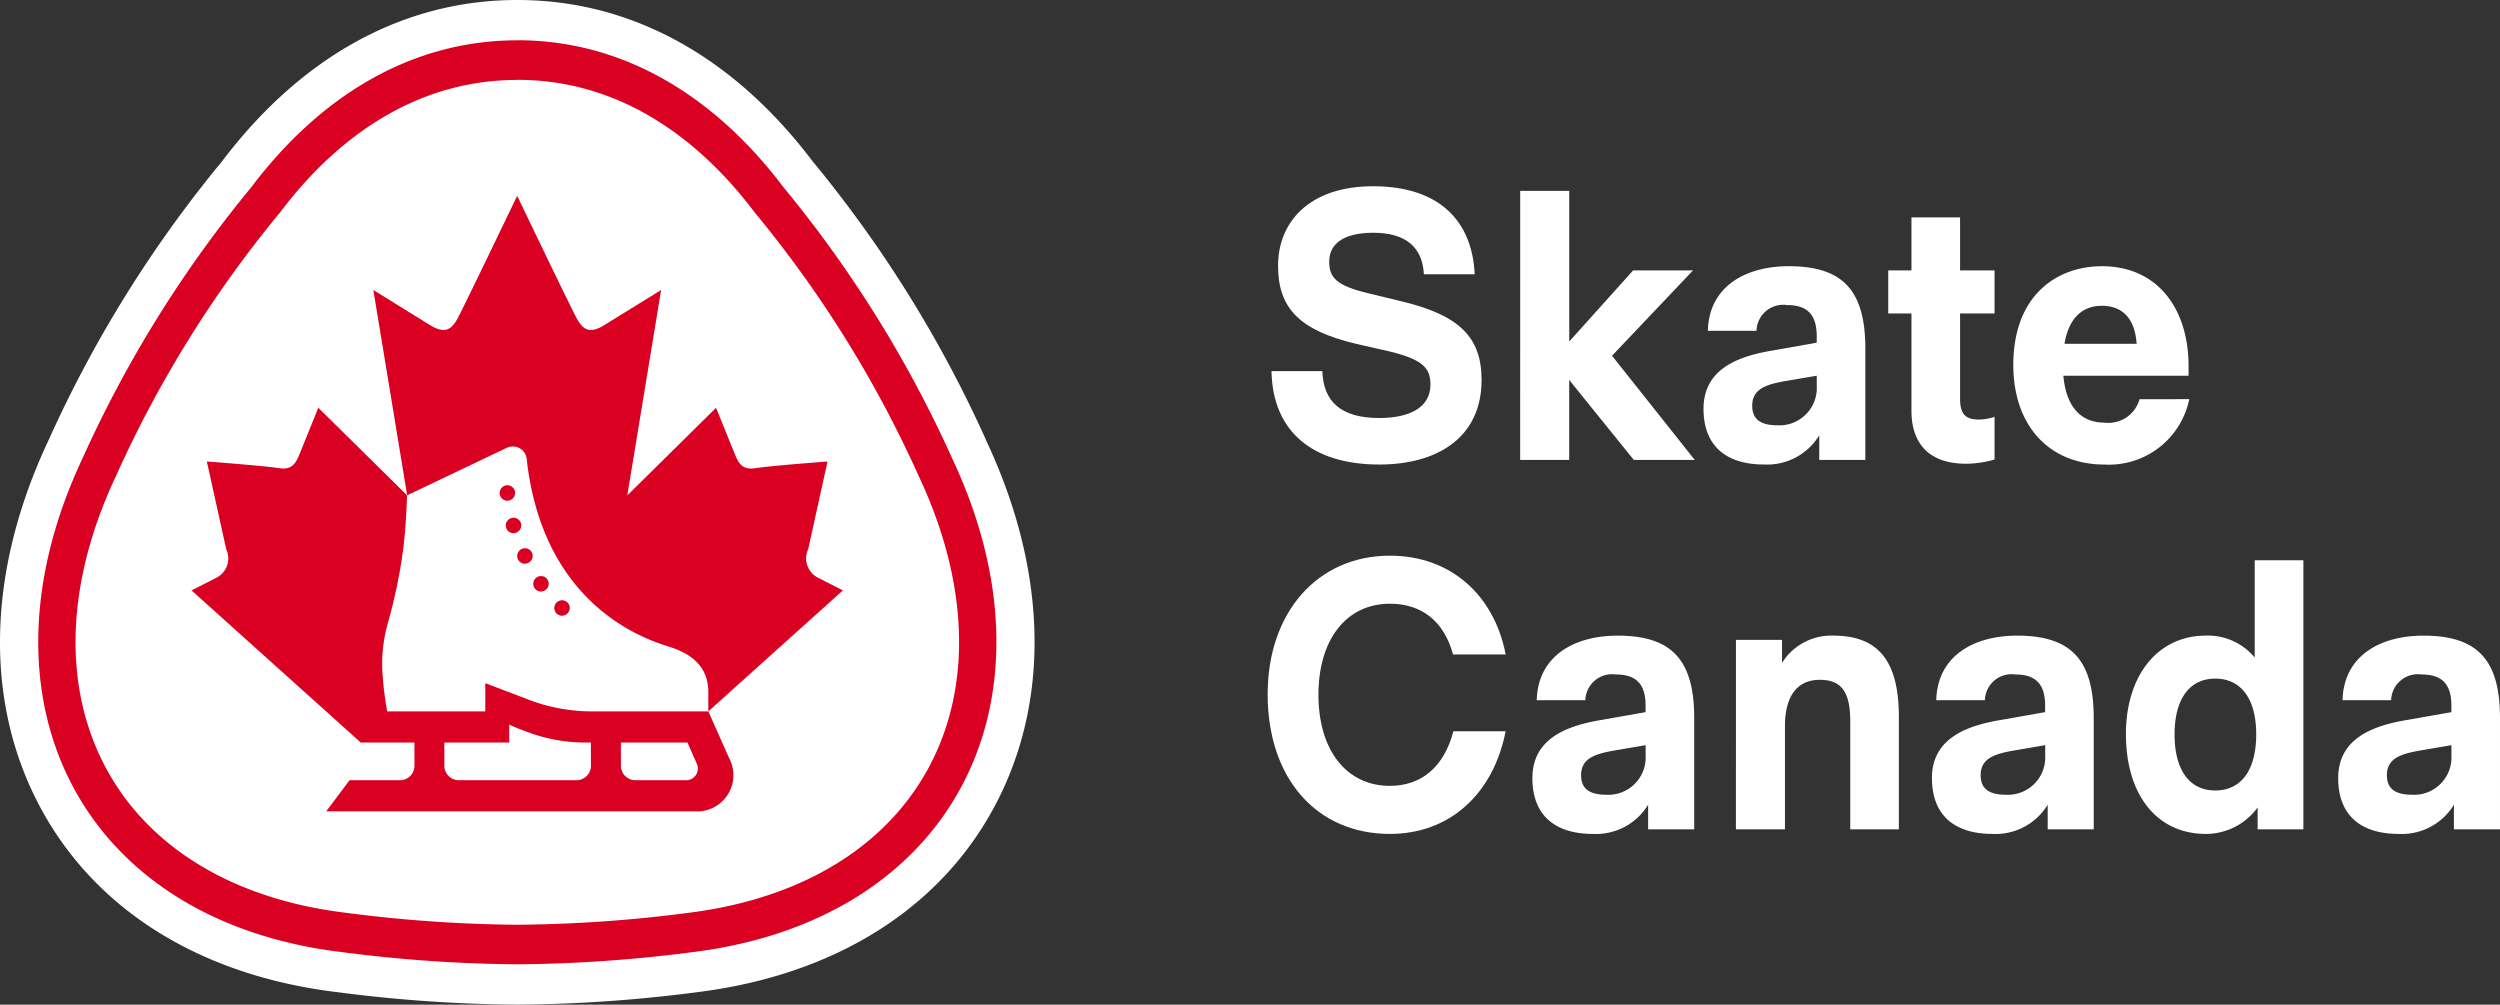
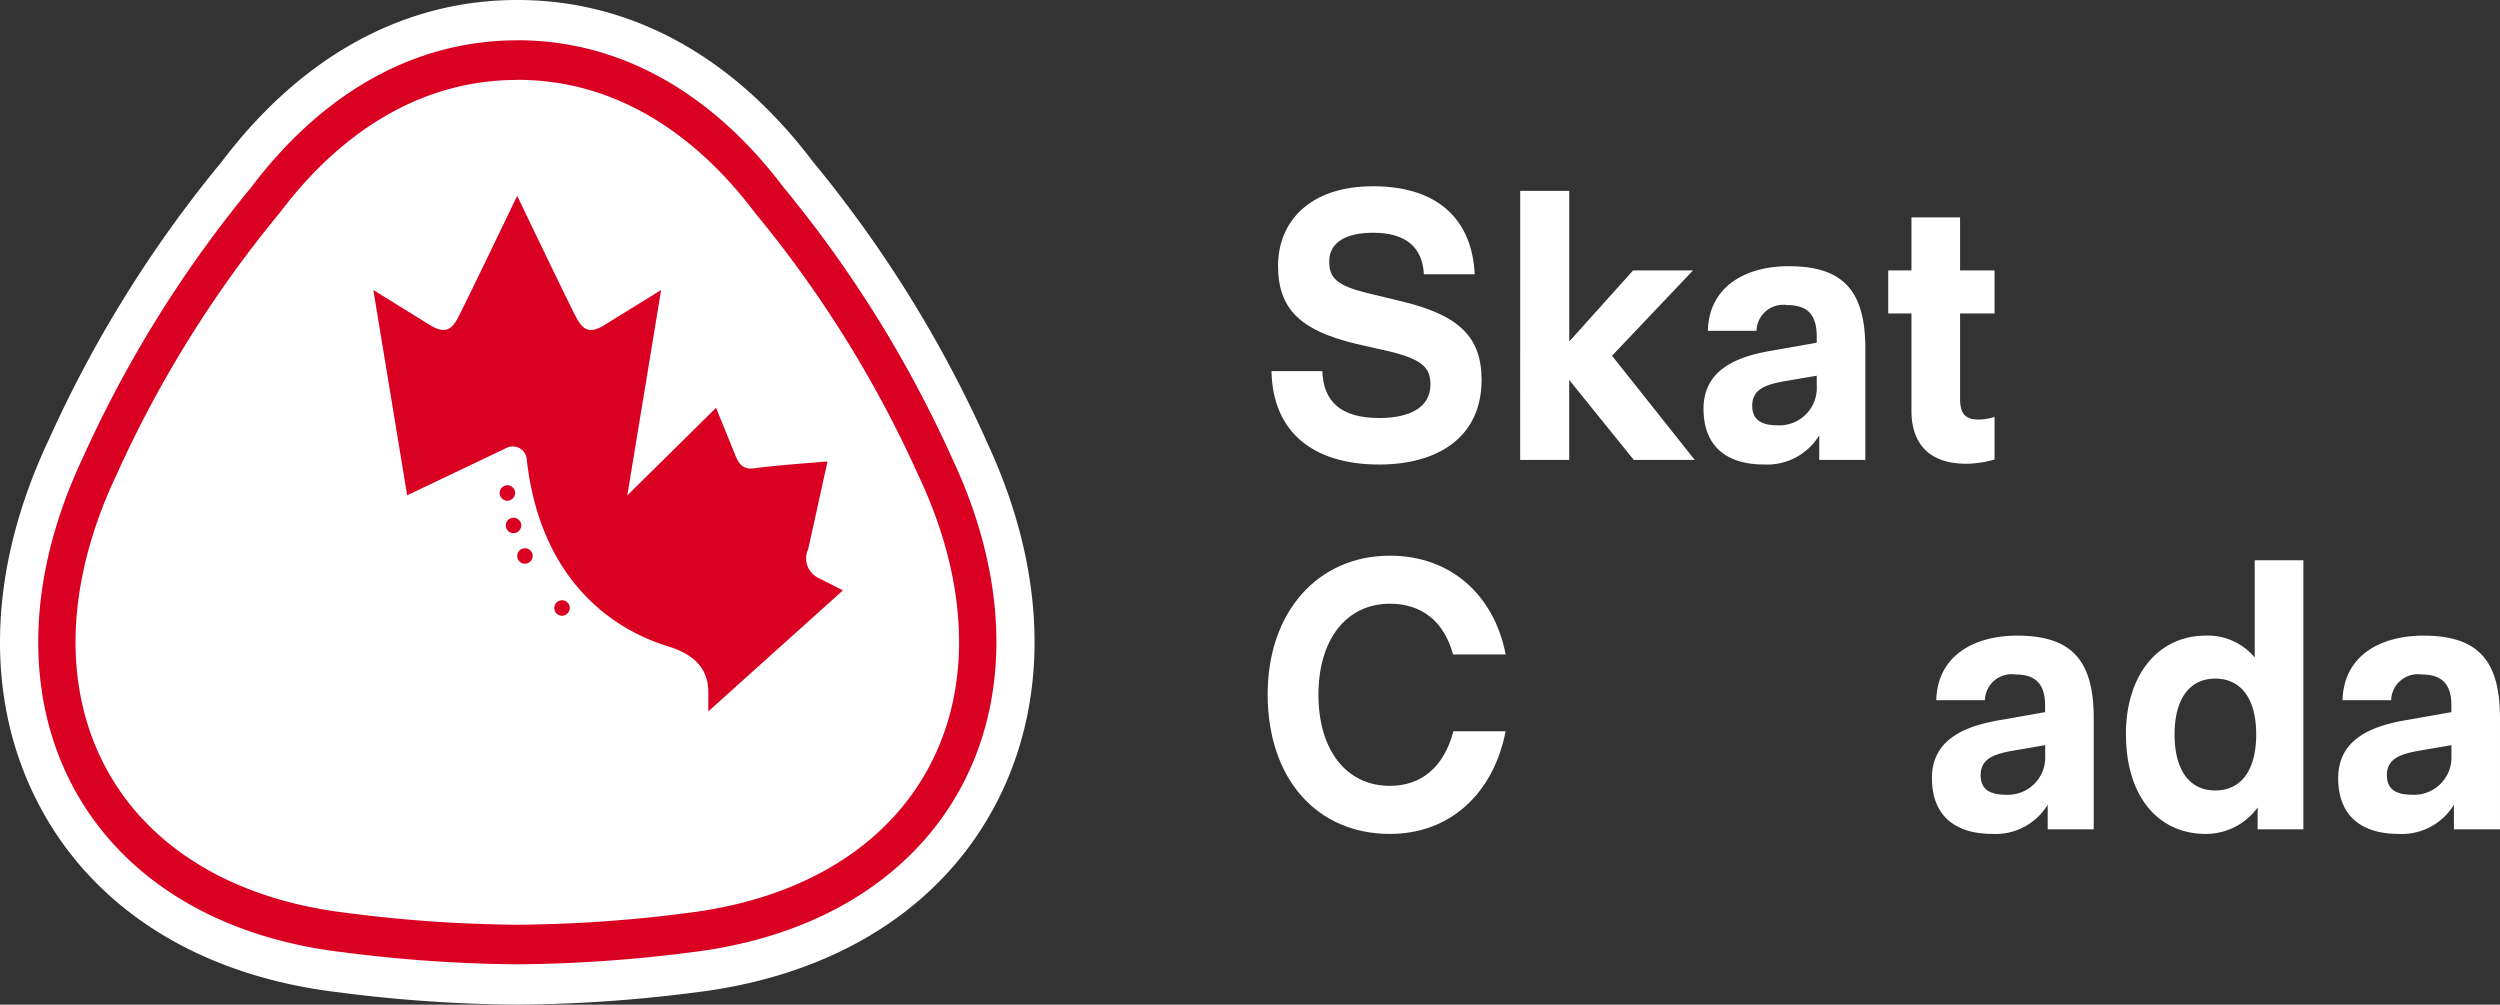
<svg xmlns="http://www.w3.org/2000/svg" id="Group_587" data-name="Group 587" width="214.125" height="86.048" viewBox="0 0 214.125 86.048">
  <rect x="0" y="0" width="214.125" height="86.048" fill="#333333" stroke="none" />
  <defs>
    <clipPath id="clip-path">
      <rect id="Rectangle_240" data-name="Rectangle 240" width="214.125" height="86.048" fill="none" />
    </clipPath>
  </defs>
  <g id="Group_457" data-name="Group 457" clip-path="url(#clip-path)">
    <path id="Path_684" data-name="Path 684" d="M167.229,38.958h4.351c.093,2.667,1.647,4.016,4.878,4.016,2.642,0,4.382-.922,4.382-2.864,0-1.415-.653-2.139-3.481-2.831l-2.89-.658c-4.817-1.152-6.681-3.028-6.681-6.683,0-3.752,2.673-6.813,8.142-6.813,5.593,0,8.484,2.9,8.7,7.539h-4.351c-.124-2.305-1.523-3.556-4.35-3.556-2.331,0-3.76.823-3.76,2.468,0,1.384.621,2.074,3.418,2.733l2.858.692c4.88,1.184,6.775,3.061,6.775,6.715,0,4.839-3.667,7.243-8.764,7.243-5.687,0-9.136-2.8-9.229-8" transform="translate(-58.323 -7.172)" fill="#fff" />
    <path id="Path_685" data-name="Path 685" d="M199.937,23.7h4.2V36.6l5.47-6.089h5.128L207.8,37.82l7.085,8.921h-5.22l-5.532-6.848v6.848h-4.2Z" transform="translate(-69.731 -7.35)" fill="#fff" />
    <path id="Path_686" data-name="Path 686" d="M224.045,45.262c0-3.423,2.983-4.51,5.967-5l3.729-.659v-.56c0-1.876-.839-2.666-2.548-2.666a2.288,2.288,0,0,0-2.61,2.205h-4.165c.094-3.785,3.2-5.531,6.93-5.531,4.568,0,6.557,2.009,6.557,7.045v9.546h-3.947V47.534a5.218,5.218,0,0,1-4.724,2.5c-3.387,0-5.189-1.712-5.189-4.774m9.7-1.81v-1.02l-2.7.461c-1.741.3-2.828.724-2.828,2.107,0,1.12.653,1.679,2.176,1.679a3.2,3.2,0,0,0,3.356-3.226" transform="translate(-78.139 -10.25)" fill="#fff" />
    <path id="Path_687" data-name="Path 687" d="M250.328,43.547V35.219h-1.989V31.531h1.989V26.988h4.165v4.543h2.952v3.687h-2.952v7.274c0,1.219.342,1.812,1.615,1.812a4.407,4.407,0,0,0,1.337-.23v3.654a9,9,0,0,1-2.424.362c-3.356,0-4.693-1.909-4.693-4.543" transform="translate(-86.612 -8.37)" fill="#fff" />
-     <path id="Path_688" data-name="Path 688" d="M279.86,44.439a7.024,7.024,0,0,1-7.271,5.6c-4.724,0-7.8-3.326-7.8-8.527,0-6.057,3.822-8.46,7.583-8.46,4.785,0,7.427,3.654,7.427,8.559v.823H269.076c.249,2.8,1.616,4.016,3.513,4.016a2.775,2.775,0,0,0,3.014-2.009Zm-10.69-4.74h6.183c-.154-2.238-1.273-3.258-2.982-3.258-1.523,0-2.8.888-3.2,3.258" transform="translate(-92.349 -10.251)" fill="#fff" />
    <path id="Path_689" data-name="Path 689" d="M166.723,80.843c0-6.978,4.257-11.851,10.472-11.851,5.159,0,8.92,3.325,9.913,8.461H182.6c-.778-2.864-2.7-4.346-5.408-4.346-3.729,0-6.121,3.062-6.121,7.8s2.392,7.8,6.121,7.8c2.7,0,4.63-1.613,5.439-4.674h4.474c-1.055,5.366-4.785,8.79-9.913,8.79-6.245,0-10.472-4.707-10.472-11.983" transform="translate(-58.147 -21.398)" fill="#fff" />
-     <path id="Path_690" data-name="Path 690" d="M201.539,91.13c0-3.423,2.983-4.51,5.967-5l3.729-.659v-.56c0-1.876-.839-2.666-2.548-2.666a2.288,2.288,0,0,0-2.61,2.205h-4.165c.094-3.785,3.2-5.531,6.93-5.531,4.568,0,6.557,2.009,6.557,7.045v9.546h-3.947V93.4a5.218,5.218,0,0,1-4.724,2.5c-3.387,0-5.189-1.712-5.189-4.774m9.7-1.81V88.3l-2.7.461c-1.741.3-2.828.724-2.828,2.107,0,1.12.653,1.679,2.176,1.679a3.2,3.2,0,0,0,3.356-3.226" transform="translate(-70.29 -24.476)" fill="#fff" />
-     <path id="Path_691" data-name="Path 691" d="M228.31,79.279h3.947v1.975a4.965,4.965,0,0,1,4.381-2.337c3.76,0,5.625,2.041,5.625,6.946v9.645H238.1V86.225c0-2.634-.869-3.522-2.61-3.522-1.926,0-2.983,1.382-2.983,3.983v8.822h-4.2Z" transform="translate(-79.626 -24.476)" fill="#fff" />
    <path id="Path_692" data-name="Path 692" d="M254.083,91.13c0-3.423,2.983-4.51,5.967-5l3.729-.659v-.56c0-1.876-.839-2.666-2.548-2.666a2.288,2.288,0,0,0-2.61,2.205h-4.165c.094-3.785,3.2-5.531,6.929-5.531,4.569,0,6.557,2.009,6.557,7.045v9.546H264V93.4a5.218,5.218,0,0,1-4.724,2.5c-3.387,0-5.189-1.712-5.189-4.774m9.7-1.81V88.3l-2.7.461c-1.741.3-2.828.724-2.828,2.107,0,1.12.653,1.679,2.176,1.679a3.2,3.2,0,0,0,3.356-3.226" transform="translate(-88.615 -24.476)" fill="#fff" />
    <path id="Path_693" data-name="Path 693" d="M279.6,84.476c0-5.136,2.8-8.46,6.837-8.46a5.218,5.218,0,0,1,4.195,1.876V69.564H294.8V92.608h-3.917V90.731A5.474,5.474,0,0,1,286.441,93c-4.165,0-6.837-3.325-6.837-8.527m11.156,0c0-3.062-1.305-4.774-3.511-4.774-2.176,0-3.481,1.712-3.481,4.774,0,3.095,1.305,4.806,3.481,4.806,2.206,0,3.511-1.712,3.511-4.806" transform="translate(-97.516 -21.575)" fill="#fff" />
    <path id="Path_694" data-name="Path 694" d="M307.515,91.13c0-3.423,2.983-4.51,5.967-5l3.729-.659v-.56c0-1.876-.839-2.666-2.548-2.666a2.289,2.289,0,0,0-2.61,2.205h-4.165c.094-3.785,3.2-5.531,6.93-5.531,4.568,0,6.557,2.009,6.557,7.045v9.546h-3.947V93.4a5.218,5.218,0,0,1-4.724,2.5c-3.387,0-5.189-1.712-5.189-4.774m9.7-1.81V88.3l-2.7.461c-1.741.3-2.828.724-2.828,2.107,0,1.12.653,1.679,2.176,1.679a3.2,3.2,0,0,0,3.356-3.226" transform="translate(-107.25 -24.476)" fill="#fff" />
    <path id="Path_695" data-name="Path 695" d="M84.441,37.656A105.41,105.41,0,0,0,69.618,13.839C62.769,4.786,54.019,0,44.311,0S25.853,4.786,19,13.84A105.391,105.391,0,0,0,4.181,37.656C-1.035,48.7-1.382,59.723,3.206,68.681c4.65,9.078,13.778,14.867,25.7,16.3a125.341,125.341,0,0,0,15.4,1.068,125.394,125.394,0,0,0,15.414-1.069c11.954-1.49,21.088-7.316,25.719-16.4,4.55-8.929,4.193-19.91-1.006-30.92" transform="translate(0 0)" fill="#fff" />
    <path id="Path_696" data-name="Path 696" d="M46.065,5.006c-9.248,0-17.021,4.932-22.8,12.6A102.674,102.674,0,0,0,8.851,40.752C-.931,61.471,8.647,80.413,31.03,83.1a123.224,123.224,0,0,0,15.037,1.046A123.131,123.131,0,0,0,61.1,83.1c22.371-2.788,31.961-21.631,22.179-42.35A102.673,102.673,0,0,0,68.866,17.6c-5.78-7.664-13.554-12.6-22.8-12.6m0,3.39c9.722,0,16.406,6.157,20.3,11.322l.04.052.042.05A99.157,99.157,0,0,1,80.417,42.269c4.23,8.958,4.62,17.7,1.1,24.608-3.6,7.07-10.985,11.636-20.776,12.857a119.392,119.392,0,0,1-14.672,1.024,119.491,119.491,0,0,1-14.676-1.024C21.623,78.56,14.254,74.027,10.639,66.97c-3.553-6.937-3.172-15.709,1.074-24.7A99.182,99.182,0,0,1,25.683,19.82l.042-.05.04-.052C29.659,14.553,36.344,8.4,46.065,8.4" transform="translate(-1.755 -1.553)" fill="#d90022" />
    <path id="Path_697" data-name="Path 697" d="M77.79,68.472,89.319,58.106l-2.1-1.067a1.858,1.858,0,0,1-.873-2.466L88,47.068s-4.886.366-6.18.571c-1.035.167-1.388-.329-1.706-1.072l-1.661-4.1s-7.6,7.509-7.6,7.5,2.895-17.586,2.895-17.586-3.6,2.219-4.792,2.962-1.822.613-2.458-.575-5.078-10.453-5.078-10.453-4.447,9.259-5.078,10.453-1.267,1.313-2.458.575S49.1,32.379,49.1,32.379s2.9,17.581,2.895,17.586L60.5,45.91a1.2,1.2,0,0,1,1.742,1.018c1.5,13.2,11.113,15.632,12.36,16.057,1.872.637,3.188,1.734,3.188,3.84Z" transform="translate(-17.123 -7.541)" fill="#d90022" />
    <path id="Path_698" data-name="Path 698" d="M67.041,60.842a.663.663,0,1,0-.662.7.682.682,0,0,0,.662-.7" transform="translate(-22.92 -18.653)" fill="#d90022" />
    <path id="Path_699" data-name="Path 699" d="M67.849,64.873a.663.663,0,1,0-.662.7.682.682,0,0,0,.662-.7" transform="translate(-23.202 -19.903)" fill="#d90022" />
    <path id="Path_700" data-name="Path 700" d="M69.349,68.663a.663.663,0,1,0-.662.7.682.682,0,0,0,.662-.7" transform="translate(-23.725 -21.079)" fill="#d90022" />
-     <path id="Path_701" data-name="Path 701" d="M71.461,72.117a.663.663,0,1,0-.662.7.682.682,0,0,0,.662-.7" transform="translate(-24.462 -22.15)" fill="#d90022" />
    <path id="Path_702" data-name="Path 702" d="M74.229,75.12a.663.663,0,1,0-.662.7.682.682,0,0,0,.662-.7" transform="translate(-25.427 -23.081)" fill="#d90022" />
-     <path id="Path_703" data-name="Path 703" d="M67.466,82.525h-4.3a1.24,1.24,0,0,1-1.2-1.274V79.3h5.7l.769,1.744a1.006,1.006,0,0,1-.963,1.482M59.4,81.251a1.24,1.24,0,0,1-1.2,1.274H48.043a1.24,1.24,0,0,1-1.2-1.274V79.3H52.4V77.765c.482.22,1.022.444,1.829.729a14.221,14.221,0,0,0,5.163.8h0Zm11.83-.628-1.777-3.991H59.4a15.164,15.164,0,0,1-5.35-1.009l-3.7-1.409v2.418h-8.4a27.378,27.378,0,0,1-.385-3,12.751,12.751,0,0,1,.47-4.67,44.891,44.891,0,0,0,1.273-6.137c.257-1.918.341-4.7.341-4.7s-7.6-7.5-7.6-7.5l-1.661,4.1c-.318.742-.672,1.239-1.706,1.072-1.294-.2-6.18-.571-6.18-.571l1.657,7.506A1.857,1.857,0,0,1,27.29,65.2l-2.1,1.068L39.684,79.3h4.6v1.952a1.24,1.24,0,0,1-1.2,1.274H38.726l-2,2.665H68.26a3.106,3.106,0,0,0,2.97-4.567" transform="translate(-8.785 -15.701)" fill="#d90022" />
  </g>
</svg>